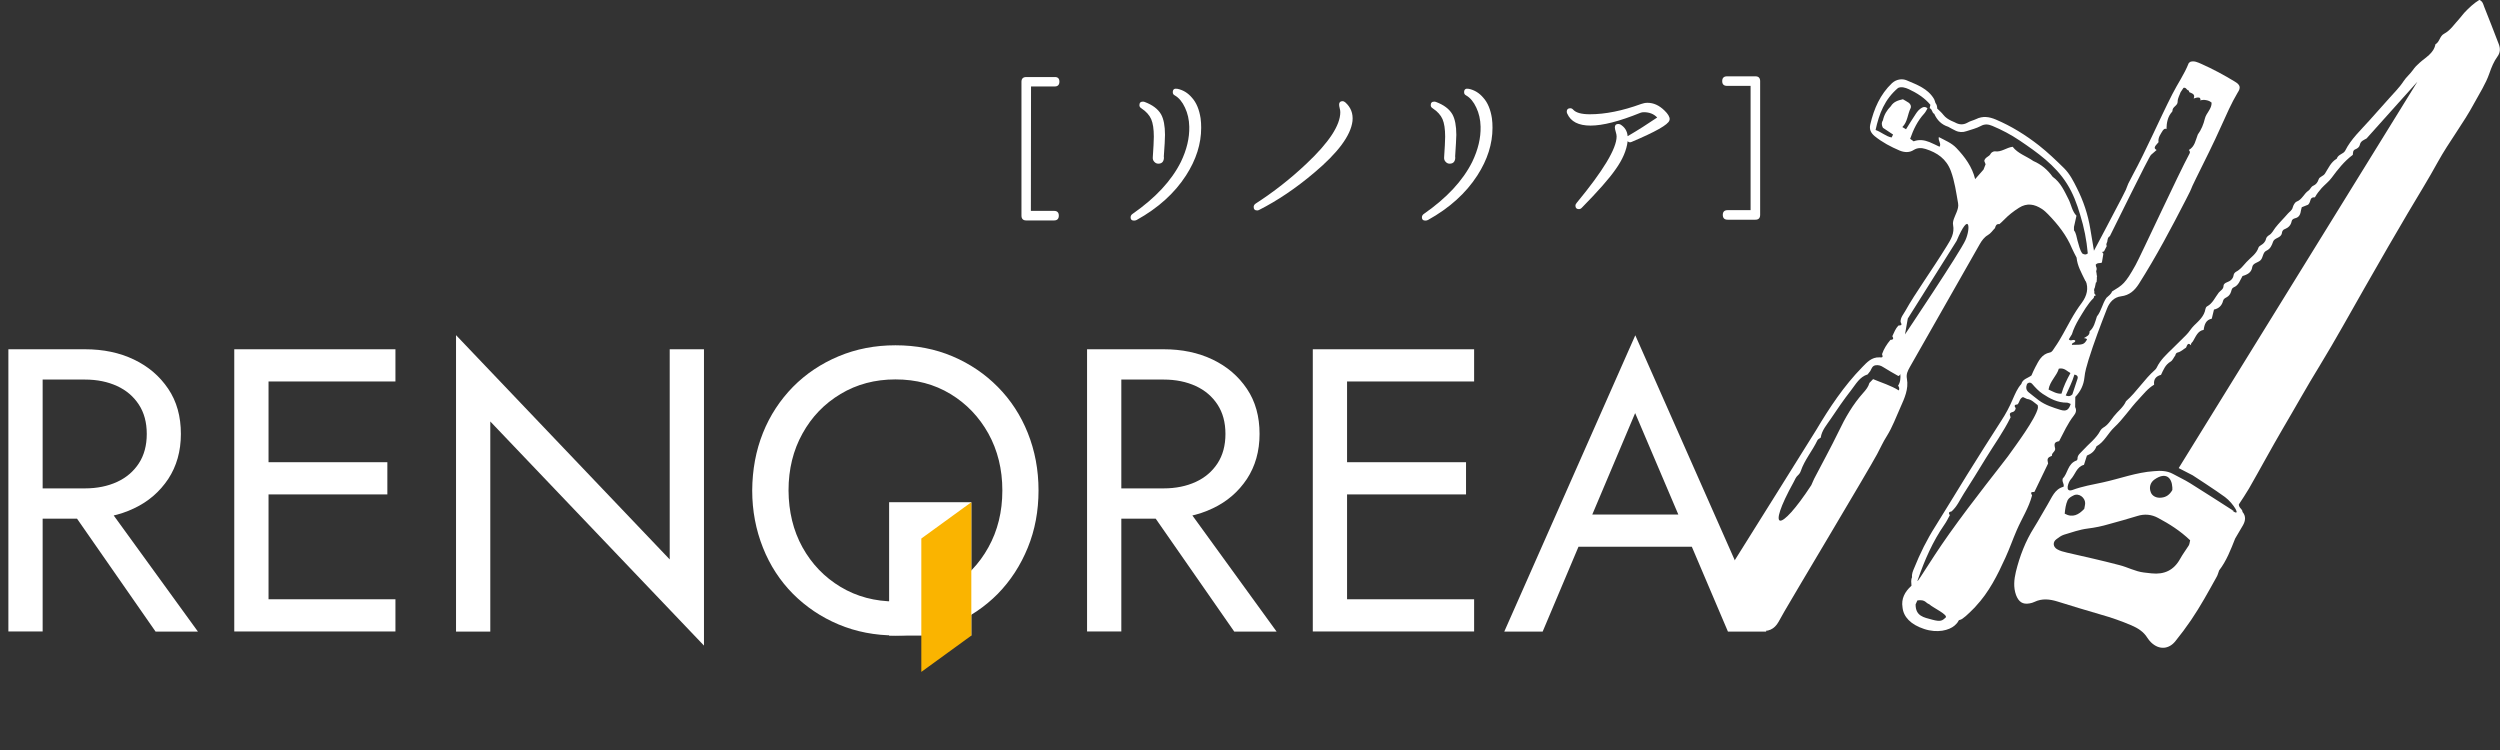
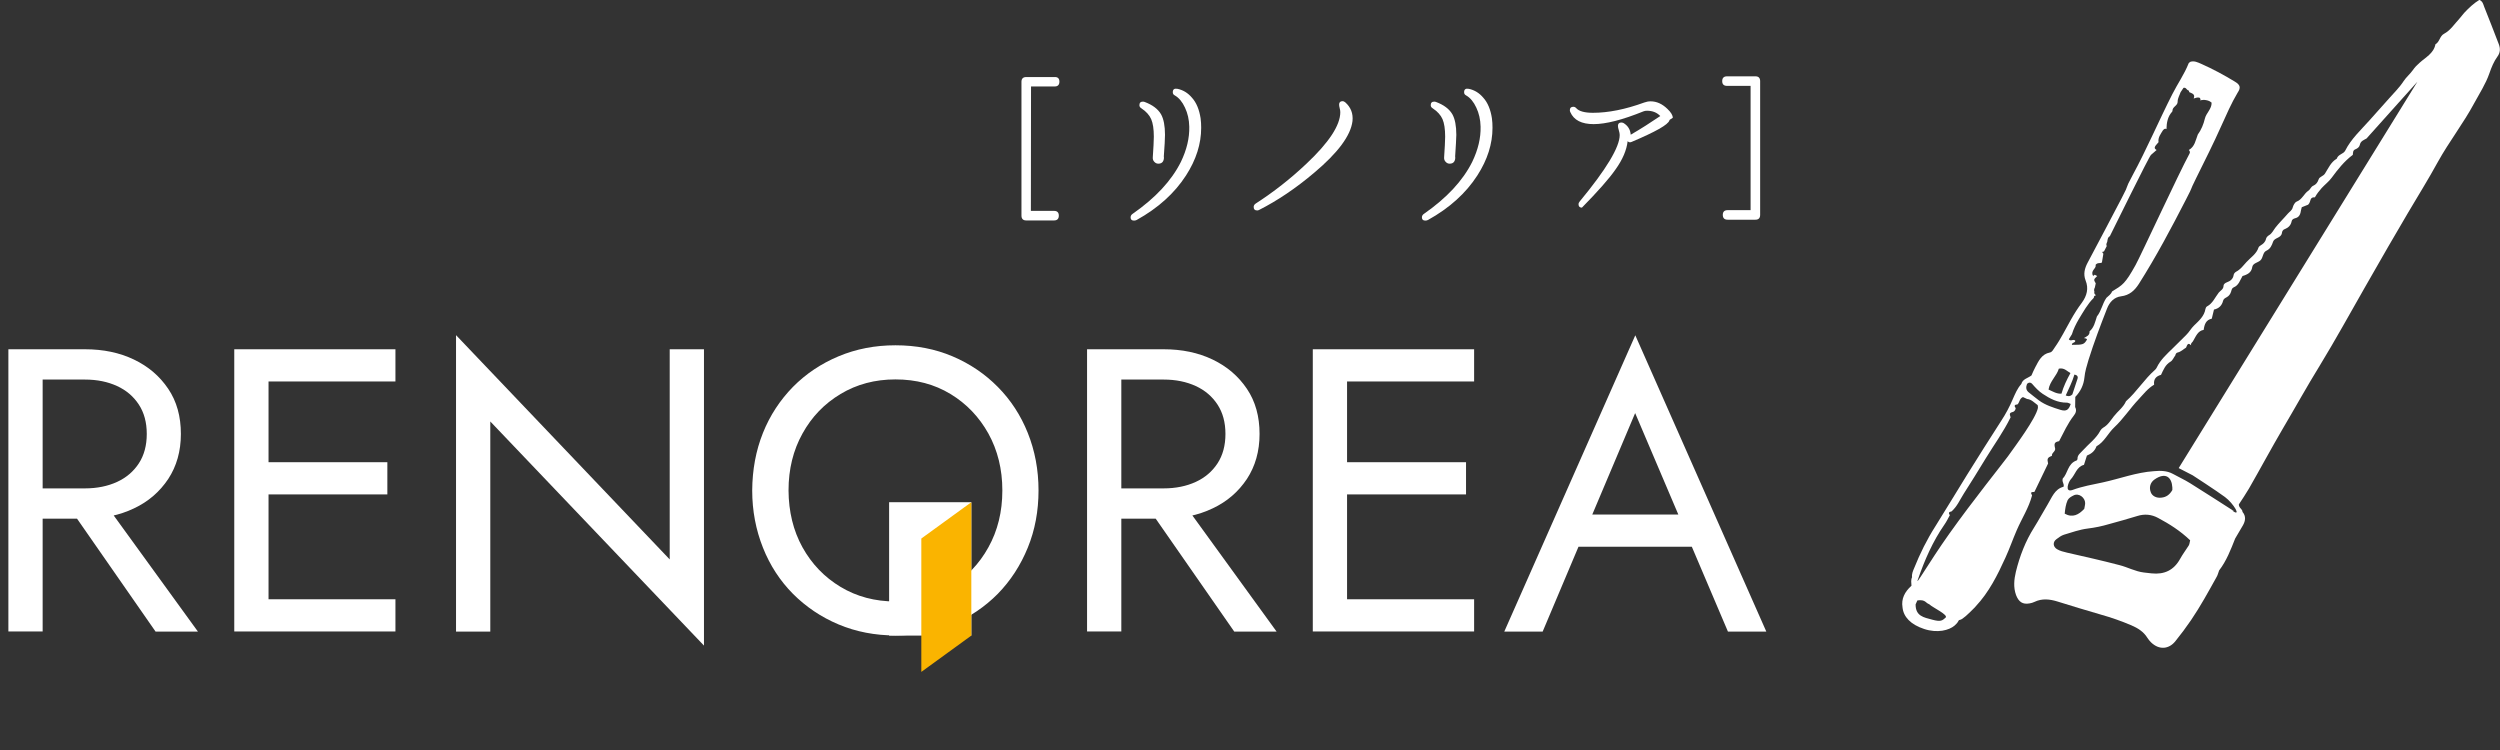
<svg xmlns="http://www.w3.org/2000/svg" version="1.1" id="レイヤー_1" x="0px" y="0px" width="170px" height="51px" viewBox="0 0 170 51" style="enable-background:new 0 0 170 51;" xml:space="preserve">
  <rect x="0" y="0" width="170" height="51" fill="#333333" stroke="none" />
  <style type="text/css">
	.st0{fill:#FFFFFF;}
	.st1{fill:#FAB400;}
</style>
  <g>
    <g>
      <path class="st0" d="M2.9,23.75v19.19H0.57V23.75H2.9z M1.86,23.75h3.92c1.24,0,2.35,0.23,3.33,0.7c0.98,0.47,1.75,1.13,2.33,1.99    c0.58,0.86,0.86,1.88,0.86,3.07c0,1.17-0.29,2.19-0.86,3.06c-0.58,0.87-1.35,1.54-2.33,2c-0.98,0.47-2.09,0.7-3.33,0.7H1.86v-2.06    h3.92c0.82,0,1.55-0.15,2.18-0.44s1.12-0.71,1.48-1.26c0.36-0.55,0.54-1.22,0.54-2c0-0.79-0.18-1.45-0.54-2s-0.85-0.97-1.48-1.26    s-1.36-0.44-2.18-0.44H1.86V23.75z M6.6,33.49l6.86,9.46h-2.88L4,33.49H6.6z" />
      <path class="st0" d="M18.26,23.75v19.19h-2.33V23.75H18.26z M17.21,23.75h9.68v2.19h-9.68V23.75z M17.21,31.43h9.13v2.19h-9.13    V31.43z M17.21,40.75h9.68v2.19h-9.68V40.75z" />
      <path class="st0" d="M47.87,23.75v20.15L33.34,28.66v14.29h-2.33V22.79l14.53,15.25V23.75H47.87z" />
      <path class="st0" d="M51.88,29.44c0.48-1.2,1.17-2.24,2.04-3.13c0.88-0.89,1.91-1.58,3.1-2.08c1.19-0.5,2.48-0.75,3.87-0.75    c1.41,0,2.7,0.25,3.88,0.75c1.18,0.5,2.21,1.2,3.08,2.08c0.88,0.89,1.56,1.93,2.04,3.13s0.73,2.5,0.73,3.91    c0,1.39-0.24,2.69-0.73,3.89s-1.17,2.25-2.04,3.14c-0.88,0.89-1.91,1.58-3.08,2.08c-1.18,0.5-2.47,0.75-3.88,0.75    c-1.39,0-2.68-0.25-3.87-0.75c-1.19-0.5-2.22-1.2-3.1-2.08c-0.88-0.89-1.56-1.93-2.04-3.14s-0.73-2.5-0.73-3.89    C51.16,31.94,51.4,30.64,51.88,29.44z M54.57,37.22c0.63,1.13,1.49,2.03,2.59,2.69s2.34,0.99,3.73,0.99    c1.41,0,2.65-0.33,3.74-0.99s1.95-1.55,2.58-2.69c0.63-1.13,0.95-2.42,0.95-3.87c0-1.44-0.32-2.73-0.95-3.87    c-0.63-1.13-1.49-2.03-2.58-2.69s-2.33-0.99-3.74-0.99c-1.39,0-2.63,0.33-3.73,0.99s-1.96,1.55-2.59,2.69    c-0.63,1.13-0.95,2.42-0.95,3.87C53.63,34.79,53.94,36.08,54.57,37.22z" />
      <path class="st0" d="M76.25,23.75v19.19h-2.33V23.75H76.25z M75.21,23.75h3.92c1.24,0,2.35,0.23,3.33,0.7    c0.98,0.47,1.75,1.13,2.33,1.99c0.58,0.86,0.86,1.88,0.86,3.07c0,1.17-0.29,2.19-0.86,3.06c-0.58,0.87-1.35,1.54-2.33,2    c-0.98,0.47-2.09,0.7-3.33,0.7h-3.92v-2.06h3.92c0.82,0,1.55-0.15,2.18-0.44s1.12-0.71,1.48-1.26c0.36-0.55,0.54-1.22,0.54-2    c0-0.79-0.18-1.45-0.54-2s-0.85-0.97-1.48-1.26s-1.36-0.44-2.18-0.44h-3.92V23.75z M79.95,33.49l6.86,9.46h-2.88l-6.58-9.46H79.95    z" />
      <path class="st0" d="M91.6,23.75v19.19h-2.33V23.75H91.6z M90.56,23.75h9.68v2.19h-9.68V23.75z M90.56,31.43h9.13v2.19h-9.13    V31.43z M90.56,40.75h9.68v2.19h-9.68V40.75z" />
      <path class="st0" d="M107.97,35.71l-0.22,0.49l-2.85,6.75h-2.61l8.91-20.15l8.91,20.15h-2.61l-2.8-6.58l-0.22-0.55l-3.29-7.73    L107.97,35.71z M107.01,34.99h8.5l0.82,2.19h-10.15L107.01,34.99z" />
    </g>
    <g>
      <path class="st0" d="M72.04,5.55c0,0.22-0.11,0.33-0.32,0.33h-1.61l-0.01,8.46h1.58c0.21,0,0.32,0.11,0.32,0.32    c0,0.22-0.11,0.33-0.32,0.33h-1.9c-0.21,0-0.32-0.11-0.32-0.33v-9.1c0-0.21,0.11-0.32,0.32-0.32h1.94    C71.93,5.23,72.04,5.34,72.04,5.55z" />
      <path class="st0" d="M81.64,8.04c0.03,0.21,0.04,0.43,0.04,0.65c0,1.09-0.34,2.17-1.03,3.24c-0.78,1.21-1.9,2.22-3.36,3.03    c-0.06,0.03-0.12,0.04-0.18,0.04c-0.15,0-0.23-0.07-0.23-0.22c0-0.1,0.05-0.18,0.14-0.24c1.55-1.08,2.64-2.25,3.28-3.53    c0.4-0.83,0.59-1.63,0.57-2.4c-0.01-0.48-0.11-0.91-0.29-1.29c-0.18-0.39-0.41-0.67-0.69-0.83c-0.1-0.05-0.14-0.12-0.14-0.22    c0-0.2,0.11-0.27,0.32-0.23c0.38,0.08,0.71,0.28,0.98,0.6C81.36,6.98,81.55,7.46,81.64,8.04z M79.14,10.63    c0.02,0.13,0,0.25-0.06,0.35c-0.06,0.1-0.17,0.15-0.31,0.15c-0.11,0-0.2-0.04-0.28-0.13c-0.08-0.08-0.11-0.19-0.1-0.31    c0.04-0.62,0.07-1.09,0.07-1.39c0-0.53-0.06-0.92-0.18-1.2c-0.12-0.27-0.34-0.52-0.66-0.73c-0.1-0.06-0.14-0.13-0.14-0.22    c0-0.16,0.08-0.24,0.24-0.24c0.04,0,0.07,0.01,0.11,0.02c0.54,0.2,0.91,0.48,1.12,0.84c0.18,0.32,0.27,0.79,0.27,1.4    C79.22,9.46,79.19,9.94,79.14,10.63z" />
      <path class="st0" d="M91.97,8.23c-0.12,0.99-0.99,2.16-2.61,3.52c-1.24,1.05-2.49,1.89-3.73,2.52c-0.05,0.03-0.1,0.04-0.14,0.04    c-0.16,0-0.24-0.08-0.24-0.24c0-0.09,0.05-0.17,0.14-0.23c1.21-0.78,2.36-1.68,3.44-2.7c1.54-1.45,2.31-2.62,2.31-3.51    c0-0.07-0.01-0.16-0.04-0.27s-0.04-0.2-0.04-0.25c0-0.15,0.08-0.23,0.23-0.23c0.07,0,0.13,0.03,0.19,0.08    C91.86,7.3,92.02,7.72,91.97,8.23z" />
      <path class="st0" d="M101.45,8.04c0.03,0.21,0.04,0.43,0.04,0.65c0,1.09-0.34,2.17-1.03,3.24c-0.78,1.21-1.9,2.22-3.36,3.03    c-0.06,0.03-0.12,0.04-0.18,0.04c-0.15,0-0.23-0.07-0.23-0.22c0-0.1,0.05-0.18,0.14-0.24c1.55-1.08,2.64-2.25,3.28-3.53    c0.4-0.83,0.59-1.63,0.57-2.4c-0.01-0.48-0.11-0.91-0.29-1.29c-0.18-0.39-0.41-0.67-0.69-0.83c-0.1-0.05-0.14-0.12-0.14-0.22    c0-0.2,0.11-0.27,0.32-0.23c0.38,0.08,0.71,0.28,0.98,0.6C101.17,6.98,101.36,7.46,101.45,8.04z M98.95,10.63    c0.02,0.13,0,0.25-0.06,0.35c-0.06,0.1-0.17,0.15-0.31,0.15c-0.11,0-0.2-0.04-0.28-0.13c-0.08-0.08-0.11-0.19-0.1-0.31    c0.04-0.62,0.07-1.09,0.07-1.39c0-0.53-0.06-0.92-0.18-1.2c-0.12-0.27-0.34-0.52-0.66-0.73c-0.1-0.06-0.14-0.13-0.14-0.22    c0-0.16,0.08-0.24,0.24-0.24c0.04,0,0.07,0.01,0.11,0.02c0.54,0.2,0.91,0.48,1.12,0.84c0.18,0.32,0.27,0.79,0.27,1.4    C99.02,9.46,99,9.94,98.95,10.63z" />
-       <path class="st0" d="M113.52,8.19c-0.09,0.29-0.94,0.77-2.57,1.46c-0.11,0.05-0.2,0.03-0.27-0.05c-0.07,0.61-0.34,1.25-0.83,1.93    c-0.43,0.62-1.19,1.48-2.28,2.59c-0.06,0.07-0.13,0.1-0.21,0.1c-0.15,0-0.23-0.08-0.23-0.23c0-0.07,0.03-0.13,0.08-0.19    c1.81-2.19,2.72-3.7,2.72-4.52c0-0.08-0.02-0.19-0.06-0.32c-0.04-0.13-0.06-0.23-0.06-0.3c0-0.15,0.08-0.23,0.23-0.23    c0.04,0,0.09,0.01,0.14,0.03c0.3,0.18,0.47,0.44,0.5,0.8c0.69-0.4,1.36-0.83,2.01-1.27c-0.23-0.24-0.53-0.36-0.9-0.36    c-0.09,0-0.17,0.01-0.24,0.04c-1.43,0.58-2.56,0.87-3.39,0.87c-0.82,0-1.35-0.27-1.59-0.82c-0.02-0.04-0.03-0.09-0.03-0.13    c0-0.15,0.08-0.23,0.24-0.23c0.07,0,0.14,0.03,0.2,0.1c0.18,0.2,0.55,0.31,1.13,0.31c1.04,0,2.2-0.23,3.49-0.7    c0.14-0.05,0.28-0.08,0.43-0.08c0.41,0,0.79,0.17,1.15,0.52c0.24,0.23,0.36,0.43,0.36,0.6C113.53,8.14,113.52,8.16,113.52,8.19z" />
+       <path class="st0" d="M113.52,8.19c-0.09,0.29-0.94,0.77-2.57,1.46c-0.11,0.05-0.2,0.03-0.27-0.05c-0.07,0.61-0.34,1.25-0.83,1.93    c-0.43,0.62-1.19,1.48-2.28,2.59c-0.15,0-0.23-0.08-0.23-0.23c0-0.07,0.03-0.13,0.08-0.19    c1.81-2.19,2.72-3.7,2.72-4.52c0-0.08-0.02-0.19-0.06-0.32c-0.04-0.13-0.06-0.23-0.06-0.3c0-0.15,0.08-0.23,0.23-0.23    c0.04,0,0.09,0.01,0.14,0.03c0.3,0.18,0.47,0.44,0.5,0.8c0.69-0.4,1.36-0.83,2.01-1.27c-0.23-0.24-0.53-0.36-0.9-0.36    c-0.09,0-0.17,0.01-0.24,0.04c-1.43,0.58-2.56,0.87-3.39,0.87c-0.82,0-1.35-0.27-1.59-0.82c-0.02-0.04-0.03-0.09-0.03-0.13    c0-0.15,0.08-0.23,0.24-0.23c0.07,0,0.14,0.03,0.2,0.1c0.18,0.2,0.55,0.31,1.13,0.31c1.04,0,2.2-0.23,3.49-0.7    c0.14-0.05,0.28-0.08,0.43-0.08c0.41,0,0.79,0.17,1.15,0.52c0.24,0.23,0.36,0.43,0.36,0.6C113.53,8.14,113.52,8.16,113.52,8.19z" />
      <path class="st0" d="M119.69,14.61c0,0.22-0.11,0.33-0.32,0.33h-1.89c-0.22,0-0.33-0.11-0.33-0.33c0-0.21,0.11-0.32,0.33-0.32    h1.56V5.84h-1.6c-0.22,0-0.33-0.11-0.33-0.32c0-0.22,0.11-0.33,0.33-0.33h1.93c0.21,0,0.32,0.11,0.32,0.33V14.61z" />
    </g>
-     <path class="st0" d="M142.54,18.43c0.08-0.17,0-0.31-0.08-0.45c0.08-0.05,0.09-0.12,0.05-0.21c-0.12-0.74-0.25-1.47-0.37-2.21   c-0.16-0.98-0.47-1.9-0.91-2.77c-0.24-0.48-0.48-0.96-0.87-1.35c-0.55-0.54-1.1-1.07-1.71-1.55c-0.91-0.71-1.87-1.31-2.93-1.76   c-0.45-0.19-0.89-0.26-1.35-0.03c-0.19,0.09-0.4,0.13-0.58,0.24c-0.3,0.17-0.58,0.14-0.86-0.02c-0.08-0.04-0.17-0.07-0.25-0.11   c-0.2-0.1-0.38-0.21-0.53-0.4c-0.12-0.16-0.28-0.29-0.42-0.43c0-0.14-0.03-0.27-0.12-0.38v0c-0.03-0.09-0.05-0.18-0.09-0.26   c-0.42-0.72-1.17-0.98-1.87-1.28c-0.31-0.13-0.7-0.07-0.99,0.19c-0.81,0.77-1.23,1.74-1.48,2.81c-0.08,0.35,0.04,0.58,0.3,0.8   c0.52,0.42,1.09,0.72,1.7,0.98c0.32,0.13,0.66,0.15,0.95-0.04c0.27-0.17,0.54-0.15,0.81-0.07c0.79,0.25,1.41,0.67,1.72,1.5   c0.26,0.71,0.36,1.45,0.49,2.19c0.04,0.21-0.02,0.41-0.1,0.61c-0.11,0.28-0.29,0.6-0.24,0.86c0.11,0.58-0.15,0.99-0.42,1.43   c-1.04,1.69-2.16,3.22-2.82,4.41c-0.13,0.24-0.34,0.45-0.33,0.76c0.1,0.21,0.09,0.23-0.15,0.25c-0.2,0.21-0.29,0.47-0.41,0.72   c0.1,0.16,0.07,0.25-0.13,0.25c-0.24,0.29-0.45,0.61-0.57,0.97c0.07,0.21,0.05,0.24-0.18,0.22c-0.53-0.02-0.85,0.34-1.17,0.67   c-1.25,1.28-2.23,2.76-3.14,4.29c-0.31,0.52-4.91,7.84-5.91,9.45c-0.34,0.55-0.54,1.14-0.75,1.73c-0.09,0.24-0.05,0.51,0.08,0.75   c0.19,0.36,0.43,0.66,0.81,0.83c0.41,0.18,0.8,0.39,1.2,0.58c0.23,0.11,0.48,0.2,0.73,0.26c0.56,0.14,1.01-0.07,1.29-0.57   c0.14-0.24,0.27-0.49,0.41-0.73c0.47-0.83,5.7-9.57,6.29-10.67c0.22-0.41,0.41-0.84,0.66-1.23c0.39-0.62,0.63-1.3,0.93-1.96   c0.27-0.61,0.57-1.24,0.44-1.95c-0.06-0.31,0.06-0.54,0.2-0.79c0.47-0.83,3.83-6.72,4.75-8.35c0.14-0.25,0.32-0.49,0.55-0.62   c0.22-0.13,0.33-0.32,0.49-0.48c0.04-0.15,0.09-0.3,0.3-0.27c0.1-0.09,0.21-0.18,0.3-0.28c0.31-0.32,0.65-0.59,1.03-0.83   c0.55-0.35,1.06-0.25,1.56,0.08c0.16,0.1,0.29,0.23,0.42,0.36c0.67,0.69,1.26,1.43,1.63,2.33c0.09,0.21,0.21,0.42,0.31,0.62   c0.05,0.55,0.32,1.01,0.55,1.49c0.08,0.16,0.19,0.26,0.36,0.31c0.17,0.04,0.32,0,0.45-0.14C142.6,18.93,142.59,18.68,142.54,18.43z    M129.12,26.55c-0.54-0.34-1.16-0.52-1.75-0.77c-0.1,0.1-0.17,0.18-0.25,0.26c-0.07,0.26-0.23,0.46-0.4,0.65   c-0.72,0.8-1.25,1.72-1.71,2.69c-0.52,1.07-1.09,2.1-1.64,3.16c-0.07,0.14-0.13,0.3-0.2,0.45c-2.15,3.29-3.1,3.22-1.2-0.21   c0.09-0.17,0.15-0.34,0.29-0.46c0.09-0.08,0.15-0.17,0.19-0.28c0.26-0.77,0.8-1.39,1.14-2.11c0.04-0.07,0.14-0.11,0.22-0.17   c0.07-0.5,0.41-0.87,0.67-1.26c0.45-0.67,0.9-1.33,1.4-1.97c0.32-0.41,0.57-0.9,1.12-1.07c0.06-0.08,0.12-0.16,0.18-0.23   c0.09-0.16,0.13-0.35,0.35-0.39c0.19-0.03,0.35,0.01,0.52,0.12c0.34,0.22,0.71,0.42,1.04,0.61c0.09-0.04,0.12-0.09,0.13-0.15   c0.03,0.28,0.01,0.56-0.15,0.81C129.14,26.32,129.18,26.43,129.12,26.55z M133.65,16.33c-0.37,0.83-4.11,6.41-4.11,6.41l0.19-1.08   l3.32-5.28C133.93,14.3,134.02,15.51,133.65,16.33z M141.6,17.24c-0.19-0.26-0.23-0.58-0.33-0.88c-0.07-0.24-0.08-0.49-0.24-0.7   c0-0.08,0-0.15,0-0.23c0.06-0.25,0.11-0.51,0.17-0.76c-0.3-0.31-0.35-0.74-0.53-1.1c-0.29-0.57-0.54-1.16-1.09-1.55   c-0.34-0.47-0.77-0.84-1.31-1.07c-0.47-0.33-1.06-0.51-1.41-0.97c-0.44,0.06-0.77,0.38-1.21,0.31c-0.09-0.01-0.25,0.08-0.29,0.17   c-0.09,0.2-0.37,0.21-0.43,0.48c0.02,0.06,0.05,0.14,0.09,0.23c-0.05,0.12-0.09,0.24-0.14,0.36c-0.19,0.22-0.38,0.43-0.57,0.65   c-0.2-0.83-0.69-1.5-1.27-2.11c-0.33-0.35-0.77-0.52-1.2-0.75c-0.06,0.27,0.19,0.44,0.05,0.66c-0.23-0.11-0.45-0.22-0.69-0.32   c-0.35-0.14-0.71-0.19-1.07-0.05c-0.08-0.06-0.16-0.12-0.24-0.17c0.22-0.63,0.5-1.22,0.96-1.72c0.09-0.1,0.15-0.23,0.22-0.35   c-0.11-0.11-0.23-0.12-0.37-0.05c-0.19,0.1-0.32,0.26-0.43,0.43c-0.23,0.34-0.44,0.69-0.66,1.04c-0.08-0.05-0.17-0.1-0.25-0.15   c0.36-0.35,0.35-0.86,0.56-1.28c0.06-0.13,0-0.28-0.12-0.37c-0.13-0.09-0.27-0.16-0.4-0.24c-0.33,0.07-0.64,0.17-0.82,0.47   c-0.27,0.27-0.46,0.58-0.54,0.96c-0.11,0.17-0.09,0.34,0,0.51c0.23,0.15,0.46,0.3,0.69,0.46c-0.03,0.07-0.07,0.13-0.1,0.2   c-0.4-0.08-0.69-0.37-1.09-0.51c0.24-1.11,0.62-2.09,1.53-2.86c0.22-0.1,0.48-0.03,0.74,0.09c0.55,0.26,1.06,0.58,1.46,1.06   c-0.02,0.08-0.04,0.15-0.05,0.23c0.19,0.06,0.14,0.31,0.31,0.38c0.19,0.43,0.5,0.74,0.95,0.88c0.16,0.09,0.32,0.18,0.49,0.26   c0.24,0.12,0.5,0.13,0.75,0.04c0.33-0.11,0.67-0.19,0.97-0.35c0.29-0.16,0.52-0.12,0.79-0.01c0.65,0.27,1.27,0.6,1.85,0.99   c1.21,0.82,2.42,1.67,3.22,2.94c0.42,0.66,0.68,1.37,0.9,2.11c0.27,0.86,0.44,1.73,0.52,2.63C141.83,17.35,141.71,17.3,141.6,17.24   z" />
    <path class="st0" d="M151.97,5.55c-0.74-0.45-1.5-0.86-2.29-1.21c-0.23-0.1-0.47-0.22-0.73-0.14c-0.05,0.04-0.1,0.06-0.12,0.1   c-0.29,0.74-0.75,1.39-1.11,2.1c-0.93,1.83-1.73,3.72-2.71,5.53c-0.6,1.11-0.14,0.41-0.73,1.53c-0.77,1.47-1.54,2.94-2.32,4.4   c-0.2,0.38-0.31,0.77-0.14,1.21c0.22,0.54,0.09,1.04-0.25,1.51c-0.28,0.37-0.53,0.77-0.76,1.18c-0.36,0.63-0.67,1.28-1.09,1.87   c-0.1,0.13-0.16,0.31-0.33,0.34c-0.56,0.11-0.76,0.57-0.99,1c-0.1,0.18-0.18,0.38-0.26,0.56c-0.25,0.19-0.6,0.24-0.69,0.58   c-0.27,0.3-0.42,0.67-0.58,1.03c-0.22,0.52-0.48,1.01-0.79,1.48c-0.78,1.21-1.55,2.43-2.31,3.65c-0.73,1.17-1.43,2.35-2.16,3.51   c-0.58,0.91-1.05,1.86-1.45,2.86c-0.08,0.19-0.17,0.39-0.14,0.61c-0.09,0.19-0.05,0.38-0.04,0.58c-0.47,0.42-0.7,0.9-0.61,1.46   c0.06,0.66,0.56,1.18,1.47,1.48c0.9,0.3,1.7,0.09,2.07-0.23c0.37-0.33,0.2-0.36,0.37-0.39c0.17-0.03,0.53-0.36,1.01-0.85   c0.02-0.02,0.04-0.05,0.06-0.07c0.9-0.96,1.48-2.12,2.02-3.31c0.28-0.61,0.5-1.25,0.77-1.87c0.34-0.79,0.82-1.52,1.04-2.36   c-0.11-0.21-0.09-0.23,0.16-0.24c0.31-0.64,0.62-1.28,0.93-1.93c-0.08-0.33-0.04-0.41,0.26-0.52c-0.03-0.21,0.25-0.29,0.22-0.5   c-0.09-0.35-0.04-0.44,0.27-0.5c0.31-0.59,0.58-1.2,1-1.74c0.13-0.16,0.21-0.36,0.09-0.58c0-0.23,0.01-0.46,0.01-0.69   c0.36-0.37,0.57-0.82,0.62-1.31c0.04-0.42,0.16-0.81,0.28-1.21c0.37-1.18,0.81-2.34,1.26-3.49c0.17-0.44,0.48-0.77,0.95-0.83   c0.57-0.07,0.92-0.39,1.21-0.84c1.18-1.86,2.21-3.8,3.21-5.75c0.57-1.1,0.15-0.36,0.7-1.47c0.58-1.17,1.17-2.34,1.7-3.53   c0.35-0.77,0.68-1.54,1.11-2.26C152.39,5.96,152.34,5.77,151.97,5.55z M140,25.07c0.37-0.08,0.55,0.17,0.79,0.3   c-0.25,0.45-0.47,0.91-0.61,1.4c-0.32,0.02-0.57-0.14-0.88-0.28C139.39,25.92,139.86,25.56,140,25.07z M132.3,42   c-0.22,0.19-0.31,0.3-0.9,0.14c-0.59-0.16-1.14-0.24-1.14-1.04c0.04-0.09,0.08-0.17,0.12-0.27c0.23-0.04,0.44-0.02,0.6,0.13   c0.06,0.06,0.14,0.1,0.21,0.13C131.41,41.31,132.51,41.81,132.3,42z M136.54,31.03c-0.28,0.39-2.38,3-4,5.28   c-1.39,1.96-2.38,3.72-2.11,3.06c0.45-1.29,0.99-2.54,1.78-3.68c0.15-0.21,0.26-0.44,0.38-0.66c-0.12-0.16-0.05-0.23,0.11-0.25   c0.38-0.33,0.57-0.79,0.83-1.2c0.51-0.8,1.01-1.6,1.5-2.41c0.57-0.93,1.21-1.81,1.69-2.79c-0.09-0.27-0.07-0.31,0.19-0.38   c0.1-0.05,0.14-0.14,0.16-0.25c-0.14-0.17-0.06-0.24,0.12-0.25c0.15-0.14,0.12-0.39,0.37-0.5c0.08,0.04,0.18,0.08,0.28,0.13   c0.3,0.03,0.49,0.25,0.71,0.41c0.04,0.03,0.02,0.13,0.03,0.2C138.43,28.47,137.06,30.3,136.54,31.03z M140.11,27.87   c-0.51-0.16-1.02-0.32-1.46-0.64c-0.24-0.18-0.47-0.37-0.71-0.56c-0.19-0.16-0.18-0.36-0.1-0.57c0.12-0.11,0.25-0.11,0.36,0.02   c0.21,0.24,0.43,0.48,0.7,0.66c0.5,0.33,1.02,0.61,1.65,0.6c0.09,0,0.17,0.06,0.26,0.09C140.67,27.88,140.51,27.99,140.11,27.87z    M141.27,25.76c-0.12,0.38-0.25,0.75-0.35,1.06c-0.18,0.17-0.32,0.12-0.45,0.07c0.21-0.47,0.45-0.93,0.59-1.42   C141.22,25.5,141.33,25.58,141.27,25.76z M149.93,8.07c-0.09,0.38-0.24,0.75-0.48,1.08c-0.15,0.38-0.2,0.82-0.61,1.05   c0.07,0.07,0.1,0.15,0.05,0.24c-0.73,1.34-3.34,6.99-3.67,7.58c-0.72,1.3-0.89,1.36-1.6,1.8c-0.07,0.19-0.24,0.3-0.38,0.43   c-0.28,0.39-0.34,0.89-0.65,1.27c-0.12,0.36-0.19,0.75-0.5,1.01c0.02,0.29-0.21,0.35-0.39,0.46c0.08,0.02,0.17,0.01,0.22,0.09   c-0.2,0.35-0.27,0.37-1.03,0.37c-0.02-0.17,0.23-0.12,0.23-0.28c-0.12-0.15-0.32,0.08-0.44-0.1c0.07-0.11,0.14-0.22,0.21-0.34   c0.11-0.37,0.28-0.7,0.47-1.03c0.31-0.5,0.59-1.03,1.02-1.45c0-0.07,0.02-0.14,0.1-0.15l0.04-0.03l-0.01-0.01   c-0.08-0.05-0.12-0.13-0.09-0.22c-0.04-0.1-0.02-0.2,0.03-0.29c0.02-0.09,0.04-0.19,0.06-0.28c-0.15-0.26-0.15-0.26,0.1-0.5   c-0.06-0.03-0.11-0.06-0.17-0.09l0,0c-0.1,0.13-0.14,0.06-0.16-0.05c-0.05-0.28,0.29-0.4,0.22-0.62c0.14-0.18,0.31-0.08,0.43-0.16   c0.03-0.2,0.06-0.4,0.1-0.6c-0.09-0.08-0.11-0.14,0.04-0.15c0.06-0.12,0.13-0.25,0.19-0.37c-0.06-0.1-0.01-0.19,0.03-0.28   c0.03-0.14,0.02-0.3,0.18-0.39c0.16-0.3,2.68-5.46,2.8-5.53c0.13-0.11,0.25-0.22,0.38-0.33c-0.01-0.01-0.02-0.01-0.03-0.02   c-0.05-0.03-0.08-0.06-0.09-0.09c-0.02-0.05,0-0.1,0.03-0.16c0.06-0.09,0.15-0.17,0.22-0.26c-0.05-0.32,0.15-0.56,0.3-0.81   c0.07-0.07,0.13-0.15,0.24-0.08c0.01-0.44,0.08-0.85,0.39-1.19c0.01-0.02,0.02-0.04,0.02-0.07c0-0.27,0.36-0.33,0.35-0.61   c0-0.23,0.13-0.43,0.2-0.64c0.07-0.11,0.14-0.21,0.2-0.3c0.18-0.03,0.2,0.12,0.29,0.16c0.07,0.02,0.1,0.06,0.09,0.13   c0.18,0.09,0.44,0.13,0.31,0.44c0.1-0.03,0.2-0.07,0.3-0.07c0.13-0.01,0.18,0.08,0.16,0.21l0.05-0.03   c0.06-0.01,0.13-0.01,0.19-0.02c0.19,0.02,0.37,0.05,0.52,0.19C150.4,7.42,150.02,7.68,149.93,8.07z" />
    <path class="st0" d="M138.02,41.03c0.11-0.02,0.22-0.05,0.32-0.1c0.52-0.25,1.04-0.19,1.56-0.03c0.98,0.3,1.96,0.61,2.95,0.89   c0.71,0.2,1.4,0.44,2.08,0.73c0.44,0.19,0.83,0.43,1.09,0.85c0.07,0.11,0.16,0.22,0.25,0.31c0.56,0.54,1.21,0.46,1.64-0.06   c0.38-0.47,0.74-0.95,1.08-1.45c0.64-0.94,1.19-1.95,1.74-2.94c0.08-0.13,0.11-0.29,0.17-0.44c0.5-0.65,0.79-1.41,1.09-2.17   c0.18-0.3,0.36-0.6,0.53-0.9c0.17-0.3,0.22-0.62-0.03-0.91c0-0.2-0.25-0.26-0.25-0.51c0.22-0.34,0.47-0.7,0.69-1.08   c0.78-1.36,1.52-2.74,2.31-4.09c0.84-1.42,1.64-2.87,2.51-4.28c1.06-1.74,2.04-3.52,3.05-5.29c0.53-0.93,1.06-1.86,1.6-2.79   c0.45-0.77,0.9-1.54,1.35-2.31c0.68-1.15,1.39-2.29,2.03-3.46c0.76-1.37,1.73-2.61,2.47-3.99c0.36-0.67,0.78-1.3,1.03-2.03   c0.14-0.4,0.3-0.8,0.55-1.14c0.19-0.26,0.2-0.54,0.09-0.83c-0.33-0.86-0.66-1.71-1-2.56c-0.06-0.16-0.09-0.35-0.32-0.46   c-0.38,0.23-0.71,0.54-1.03,0.88c-0.12,0.13-0.22,0.28-0.34,0.41c-0.33,0.35-0.59,0.78-1.04,1.02c-0.29,0.15-0.29,0.55-0.58,0.71   c-0.12,0.63-0.68,0.89-1.09,1.27c-0.17,0.15-0.31,0.29-0.44,0.48c-0.19,0.27-0.46,0.49-0.63,0.75c-0.29,0.45-0.67,0.81-1.01,1.2   c-0.44,0.5-0.89,0.99-1.33,1.49c-0.58,0.65-1.24,1.25-1.64,2.05c-0.12,0.23-0.48,0.24-0.57,0.54c-0.4,0.23-0.57,0.65-0.8,1.01   c-0.12,0.19-0.37,0.21-0.43,0.39c-0.07,0.21-0.18,0.36-0.37,0.44c-0.16,0.07-0.2,0.25-0.32,0.33c-0.31,0.2-0.43,0.61-0.81,0.75   c-0.12,0.05-0.22,0.24-0.26,0.38c-0.05,0.22-0.22,0.3-0.34,0.44c-0.28,0.33-0.6,0.63-0.86,0.97c-0.13,0.17-0.21,0.37-0.41,0.49   c-0.09,0.05-0.19,0.15-0.21,0.25c-0.05,0.22-0.19,0.34-0.37,0.45c-0.05,0.03-0.12,0.08-0.14,0.14c-0.14,0.44-0.53,0.67-0.82,0.99   c-0.22,0.24-0.4,0.5-0.71,0.66c-0.07,0.04-0.15,0.13-0.16,0.21c-0.04,0.28-0.22,0.42-0.47,0.51c-0.11,0.04-0.22,0.13-0.22,0.23   c0,0.24-0.2,0.32-0.32,0.46c-0.26,0.33-0.41,0.74-0.81,0.95c-0.05,0.03-0.09,0.11-0.1,0.17c-0.08,0.49-0.44,0.8-0.77,1.12   c-0.21,0.2-0.34,0.46-0.55,0.66c-0.3,0.29-0.6,0.6-0.9,0.89c-0.4,0.39-0.84,0.78-1.09,1.31c-0.03,0.06-0.07,0.12-0.12,0.16   c-0.73,0.64-1.24,1.49-1.97,2.13c-0.18,0.42-0.56,0.68-0.83,1.03c-0.22,0.28-0.4,0.59-0.72,0.77c-0.07,0.04-0.15,0.12-0.19,0.19   c-0.29,0.56-0.81,0.92-1.22,1.38c-0.14,0.16-0.35,0.29-0.34,0.55c0,0.04-0.03,0.1-0.06,0.11c-0.62,0.22-0.6,0.9-0.94,1.22   c-0.08,0.25,0.12,0.36,0.05,0.57c-0.61,0.15-0.8,0.75-1.09,1.22c-0.31,0.51-0.59,1.04-0.91,1.55c-0.59,0.93-0.98,1.95-1.24,3.01   c-0.12,0.51-0.18,1.05,0.01,1.58C137.27,40.93,137.54,41.12,138.02,41.03z M147.72,33.15c0,0.04,0,0.09,0,0.17   c-0.18,0.32-0.42,0.49-0.75,0.52c-0.32,0.04-0.61-0.1-0.71-0.35c-0.14-0.34-0.04-0.68,0.24-0.88   C147.26,32.08,147.68,32.45,147.72,33.15z M140.8,32.61c0.32-0.33,0.4-0.87,0.91-1c0.08-0.24,0.14-0.42,0.2-0.63   c0.3-0.12,0.54-0.31,0.65-0.63c0.54-0.3,0.78-0.89,1.22-1.3c0.61-0.57,1.07-1.29,1.65-1.9c0.33-0.35,0.62-0.74,1.05-0.99   c-0.05-0.37,0.13-0.58,0.47-0.67c0.16-0.34,0.29-0.69,0.65-0.9c0.14-0.08,0.21-0.28,0.32-0.42c0.02-0.09,0.06-0.18,0.16-0.2   c0.23-0.05,0.38-0.22,0.57-0.33c0.11-0.29,0.17-0.32,0.35-0.16c-0.05-0.13,0.06-0.19,0.12-0.27l0.01-0.02   c0.19-0.31,0.31-0.69,0.72-0.76c0.05-0.38,0.16-0.68,0.55-0.76c0.05-0.2,0.09-0.39,0.15-0.62c0.33-0.07,0.54-0.27,0.62-0.6   c0.03-0.12,0.13-0.18,0.23-0.23c0.17-0.09,0.27-0.23,0.32-0.41c0.03-0.1,0.05-0.22,0.17-0.27c0.35-0.14,0.43-0.49,0.6-0.77   c0.32-0.1,0.6-0.22,0.66-0.6c0.04-0.28,0.37-0.3,0.55-0.46c0.21-0.19,0.15-0.54,0.41-0.66c0.28-0.13,0.37-0.36,0.46-0.62   c0.1-0.28,0.55-0.23,0.6-0.59c0.01-0.11,0.07-0.22,0.19-0.26c0.25-0.1,0.41-0.25,0.47-0.53c0.02-0.12,0.12-0.18,0.24-0.21   c0.3-0.07,0.36-0.3,0.4-0.56c0.01-0.06,0.03-0.12,0.05-0.19c0.15-0.06,0.3-0.12,0.43-0.17c0.12-0.11,0.13-0.25,0.18-0.37   c0.05-0.12,0.16-0.14,0.28-0.13c0.13-0.23,0.28-0.43,0.46-0.63c0.22-0.24,0.49-0.44,0.68-0.7c0.42-0.57,0.86-1.13,1.44-1.56   c0.02-0.14-0.01-0.31,0.18-0.38c0.15-0.06,0.27-0.16,0.3-0.31c0.05-0.25,0.27-0.32,0.45-0.42l3.46-3.86l-16.23,26.27   c0.32,0.16,0.63,0.32,0.95,0.49c0,0,1.62,1.05,2.2,1.48c0.58,0.43,1.16,1.41,0.49,0.92l0.14,0.05c-1-0.64-1.99-1.28-3-1.91   c-0.38-0.24-0.79-0.42-1.18-0.64c-0.41-0.22-0.84-0.22-1.29-0.18c-1.19,0.08-2.31,0.51-3.46,0.76c-0.7,0.15-1.41,0.27-2.08,0.52   C140.38,33.5,140.65,32.79,140.8,32.61z M140.6,34.01c0.09-0.16,0.24-0.24,0.4-0.32c0.36-0.19,0.79,0.15,0.79,0.52   c0,0.13-0.04,0.26-0.06,0.39c-0.37,0.4-0.79,0.63-1.33,0.33C140.43,34.61,140.47,34.3,140.6,34.01z M139.83,36.67   c0.16-0.12,0.33-0.25,0.52-0.31c0.53-0.16,1.06-0.35,1.62-0.42c0.49-0.06,0.97-0.16,1.44-0.3c0.64-0.18,1.29-0.35,1.92-0.55   c0.5-0.16,0.98-0.11,1.42,0.13c0.77,0.41,1.5,0.87,2.18,1.52c-0.04,0.15-0.04,0.27-0.1,0.36c-0.19,0.3-0.41,0.59-0.58,0.9   c-0.43,0.78-1.08,1.08-1.94,0.99c-0.18-0.02-0.35-0.04-0.53-0.06c-0.58-0.07-1.1-0.36-1.65-0.5c-1.18-0.31-2.38-0.58-3.57-0.85   c-0.24-0.06-0.48-0.11-0.69-0.24C139.6,37.17,139.58,36.86,139.83,36.67z" />
    <rect x="60.46" y="34.15" class="st0" width="5.59" height="9.07" />
    <polygon class="st1" points="66.05,43.22 62.65,45.69 62.65,36.62 66.05,34.15  " />
  </g>
</svg>